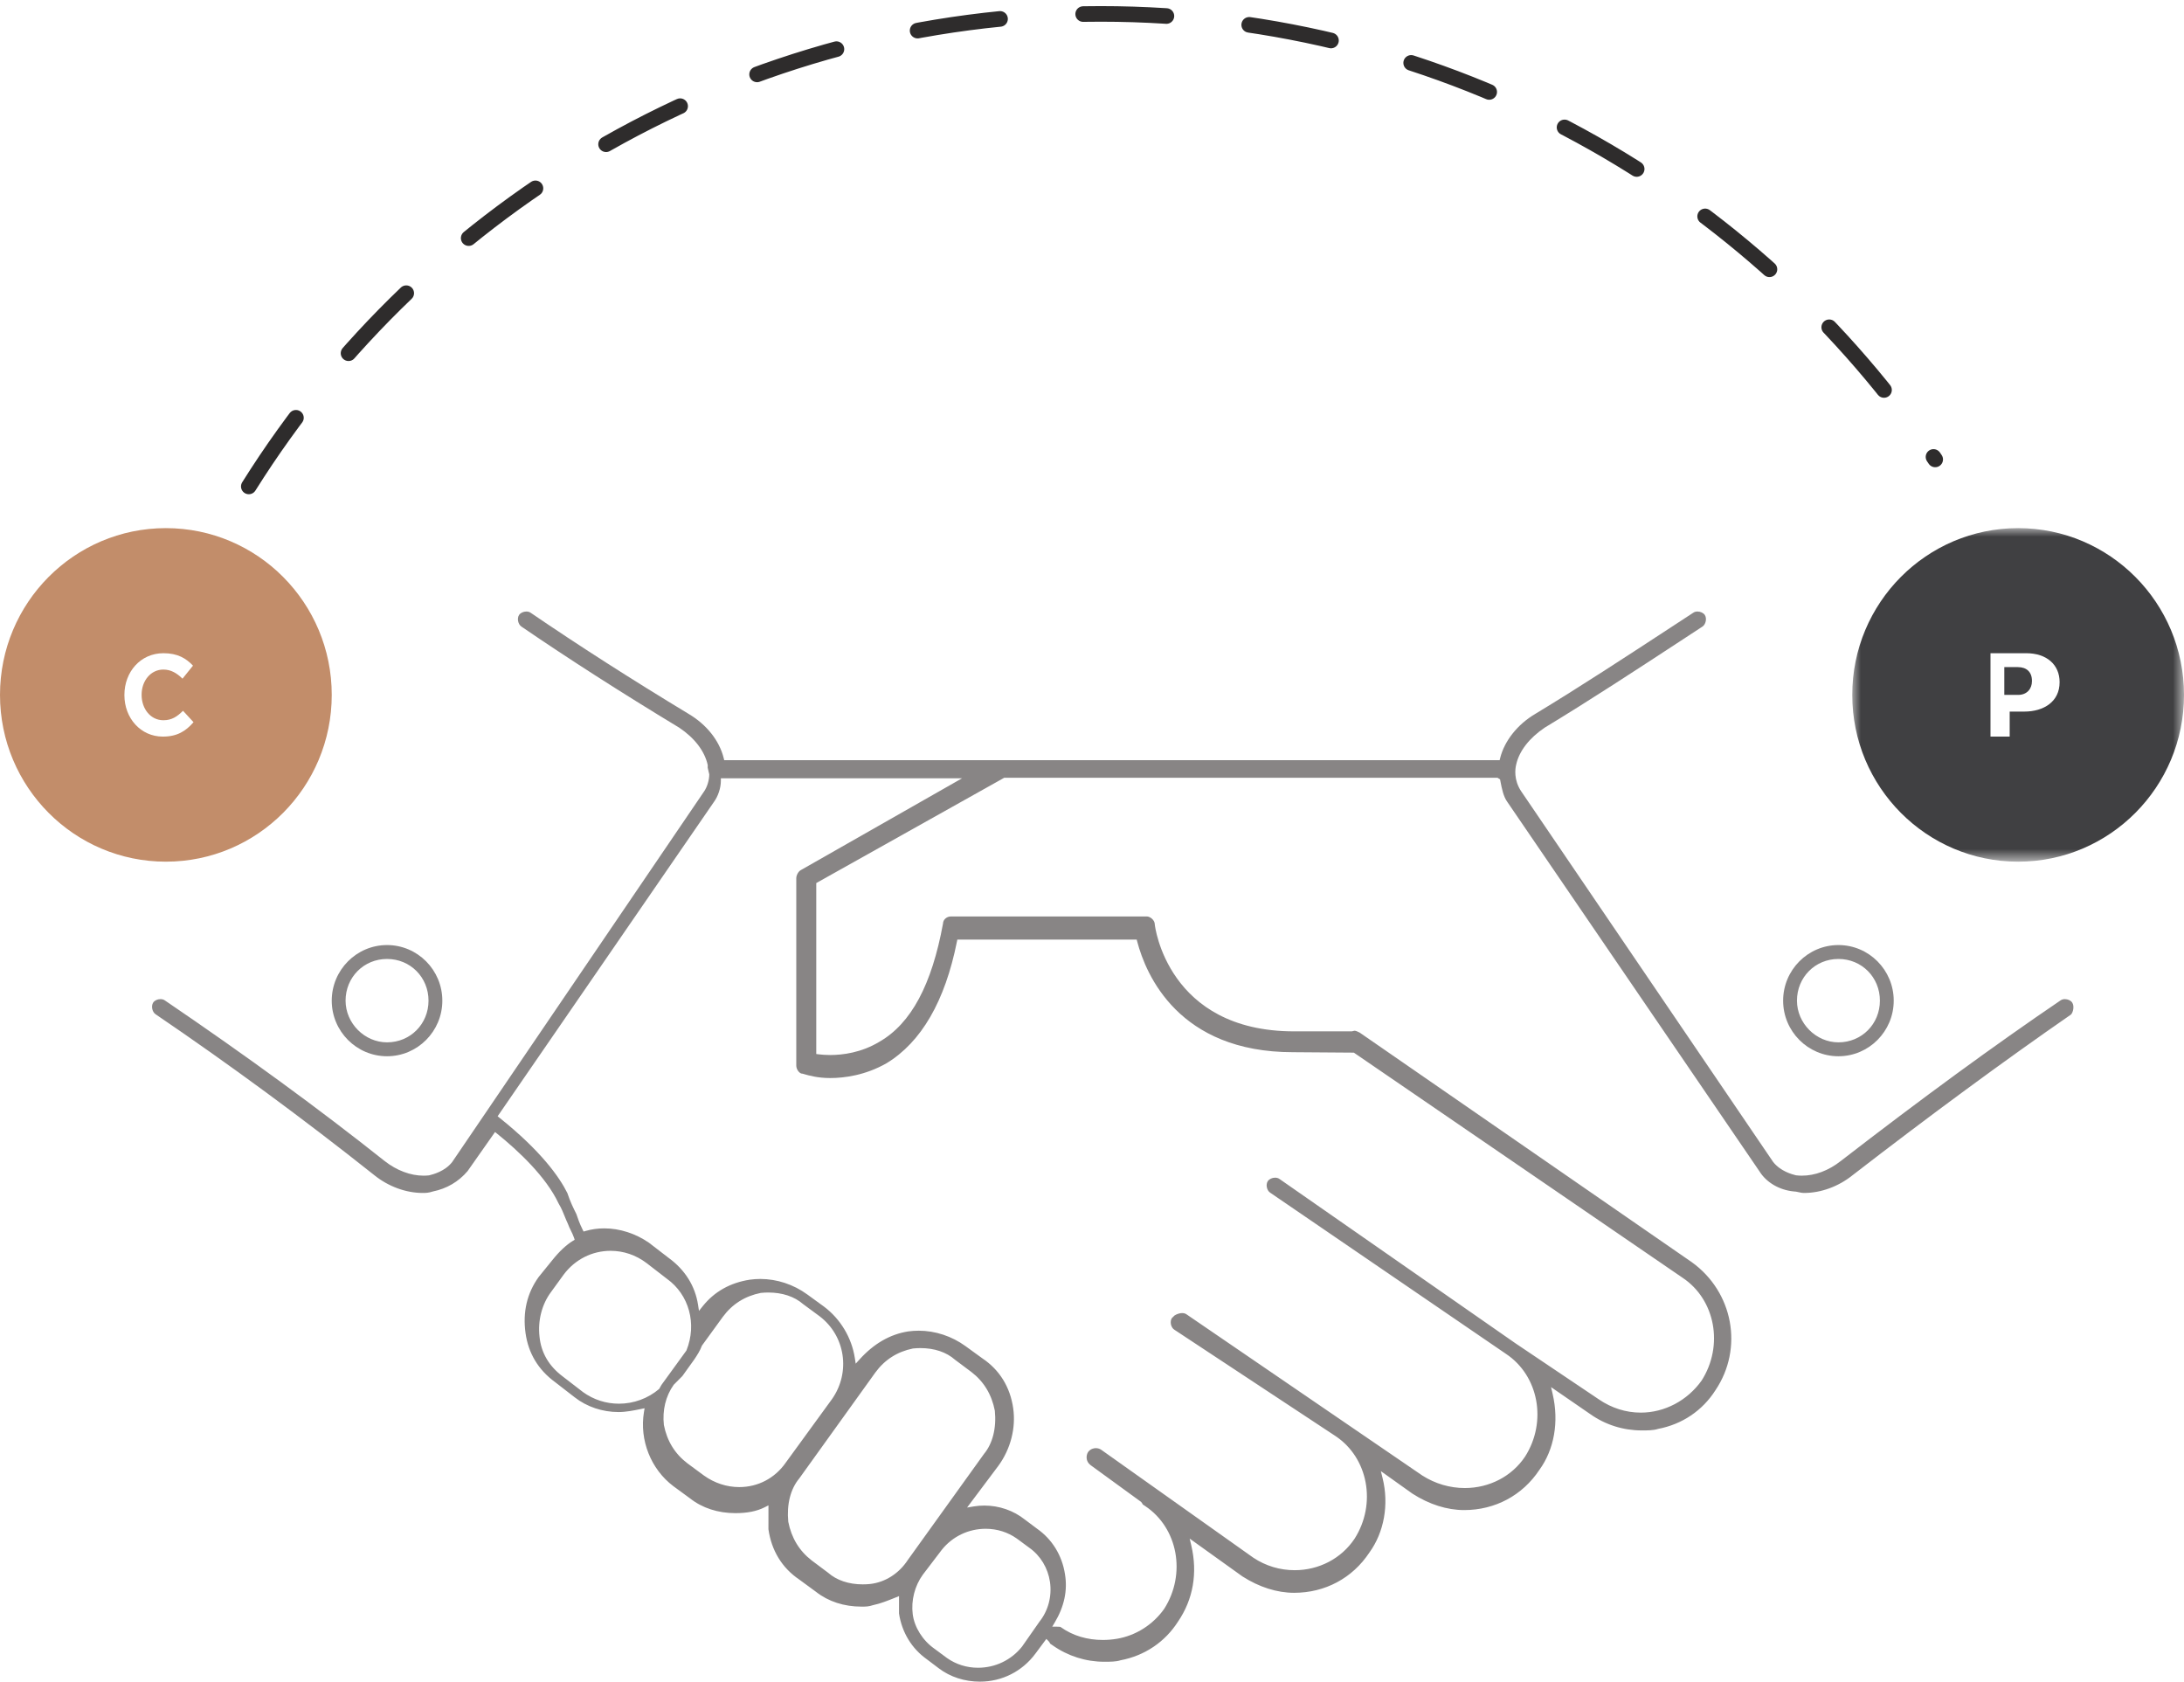
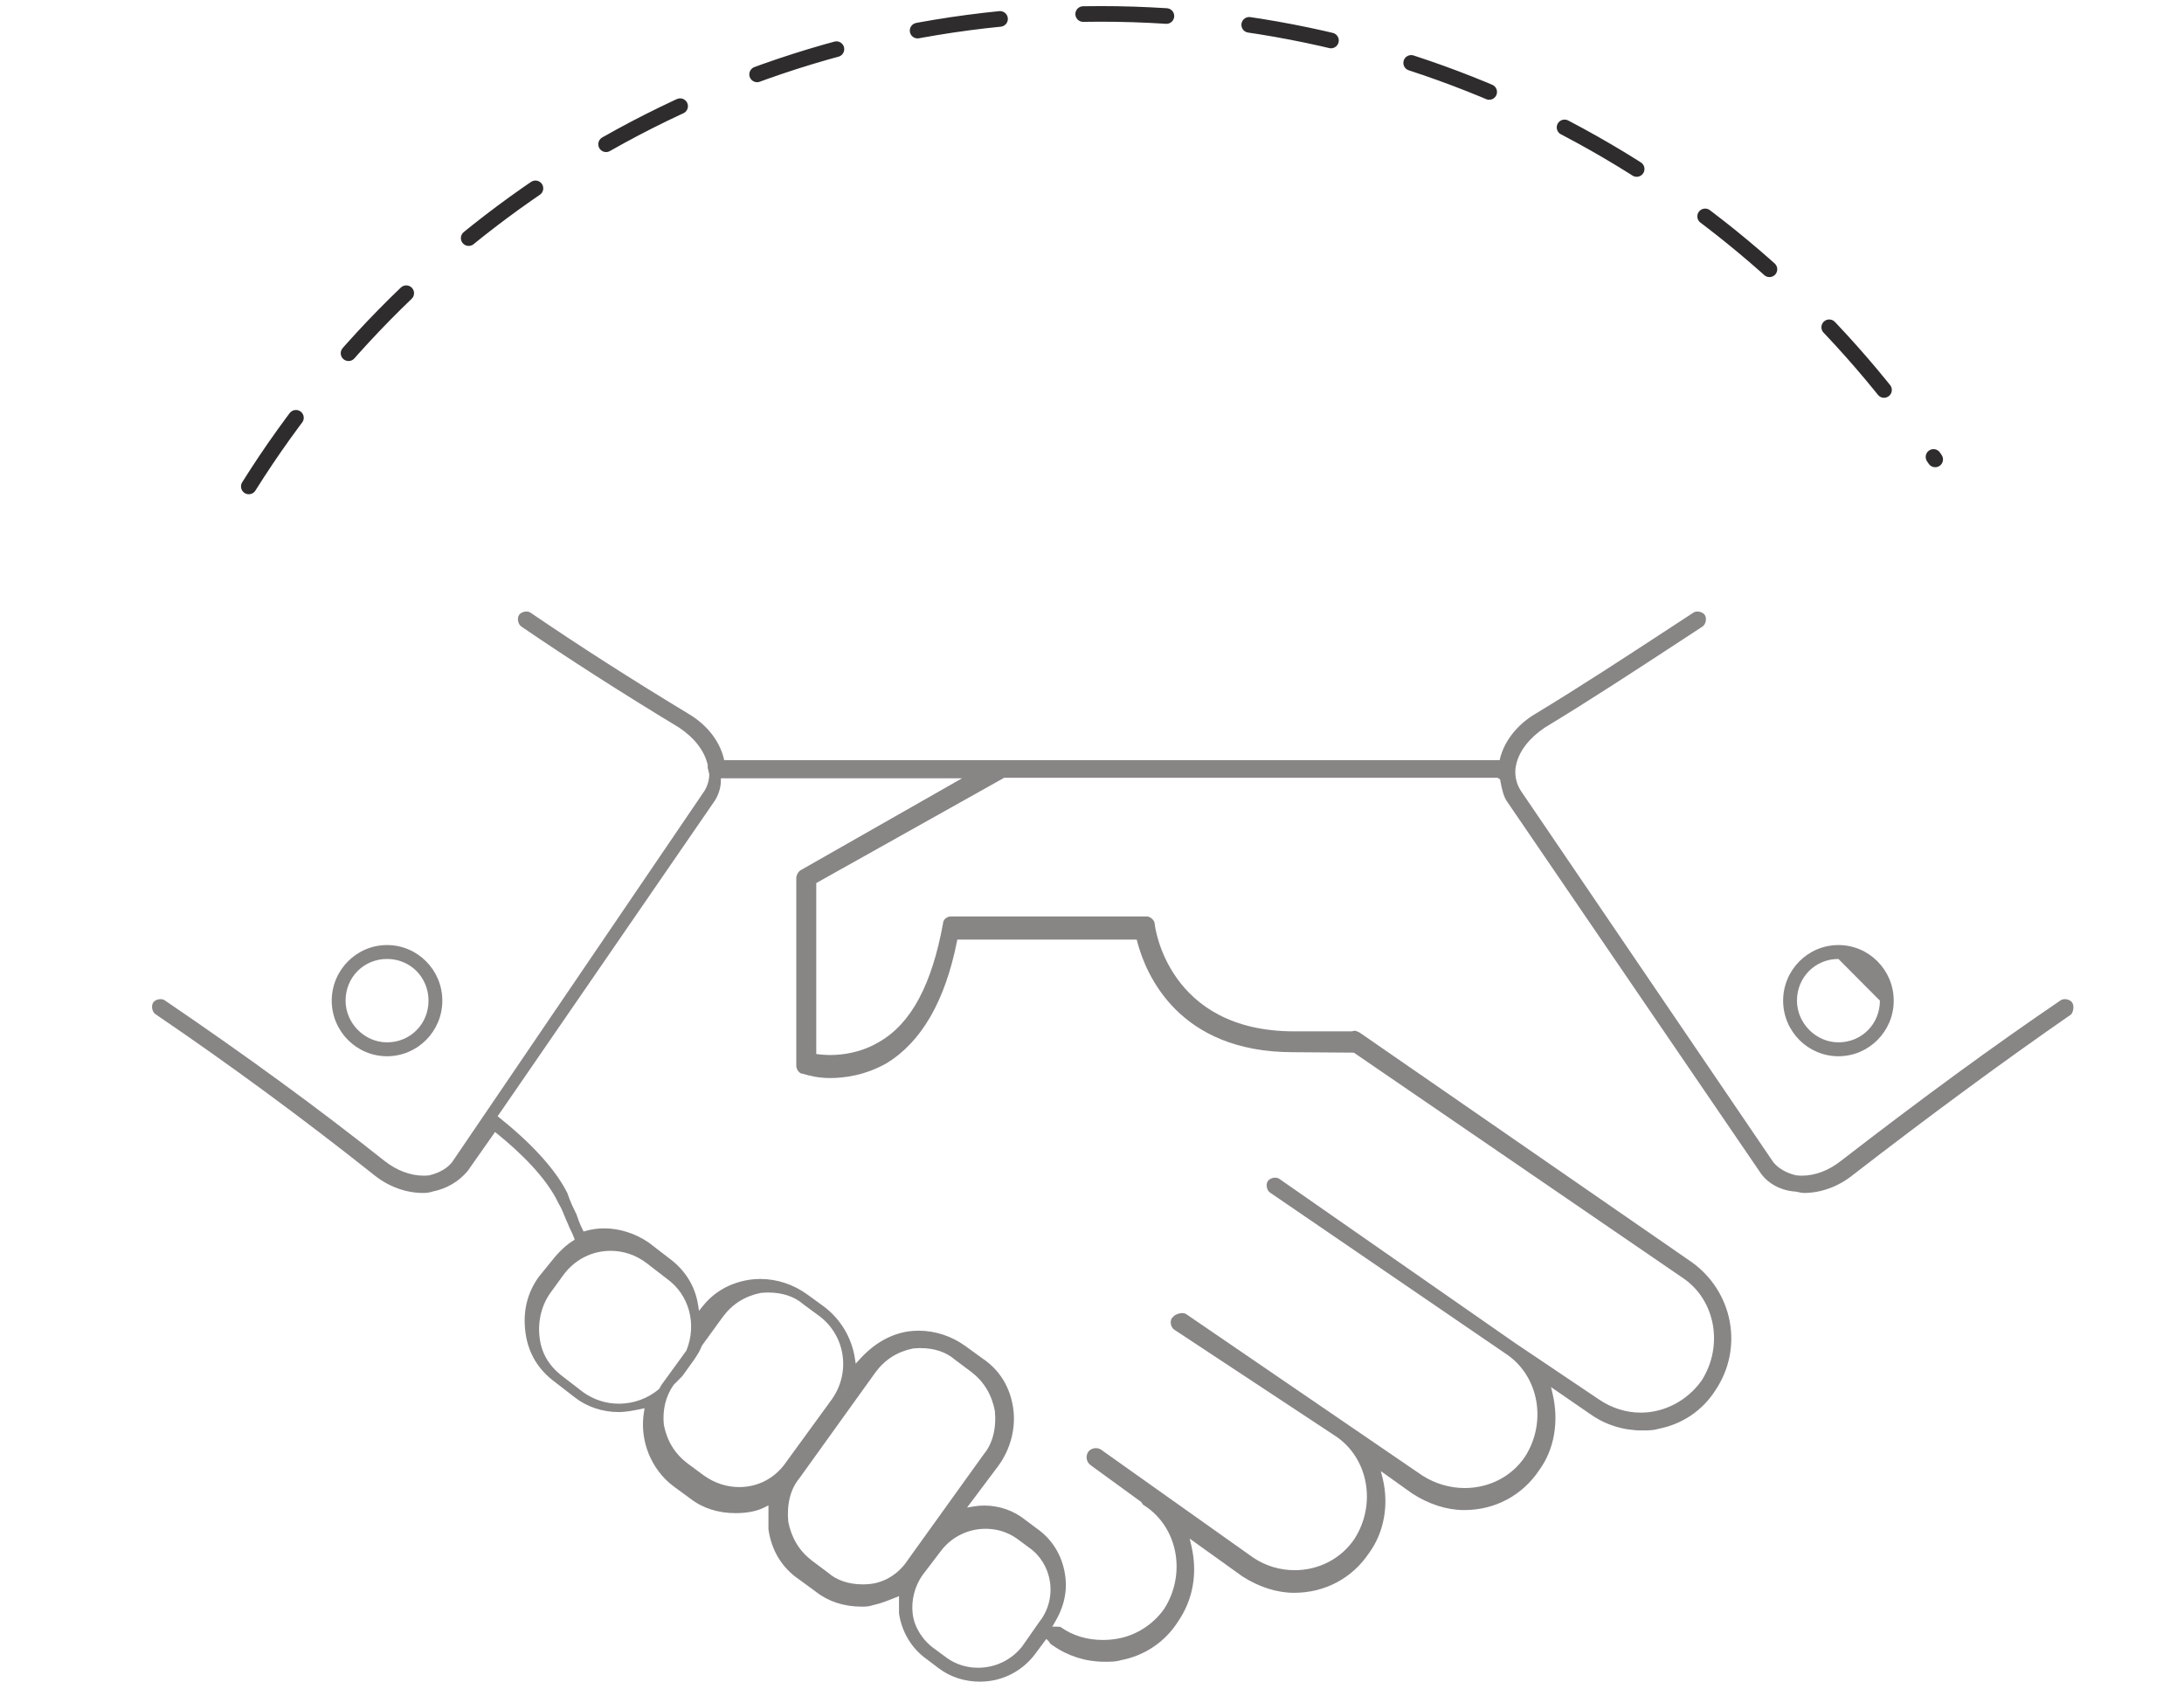
<svg xmlns="http://www.w3.org/2000/svg" xmlns:xlink="http://www.w3.org/1999/xlink" width="126px" height="97px" viewBox="0 0 126 97" version="1.1">
  <title>icon-partners</title>
  <desc>Created with Sketch.</desc>
  <defs>
-     <polygon id="path-1" points="19.139 19.24 19.139 0 0 7.88476603e-15 0 19.24 19.139 19.24" />
-   </defs>
+     </defs>
  <g id="Desktop" stroke="none" stroke-width="1" fill="none" fill-rule="evenodd">
    <g id="02---Desktop---Option-1---Register-mouse-over" transform="translate(-1064, -855)">
      <g id="3-COLUMNS" transform="translate(144, 811)">
        <g id="icon-partners" transform="translate(920, 44)">
          <g id="Group-3" transform="translate(106.861, 30.463)">
            <mask id="mask-2" fill="white">
              <use xlink:href="#path-1" />
            </mask>
            <g id="Clip-2" />
-             <path d="M11.962,8.892 C11.962,10.005 11.055,10.582 9.925,10.582 L9.082,10.582 L9.082,12.025 L7.975,12.025 L7.975,7.215 L10.033,7.215 C11.236,7.215 11.962,7.895 11.962,8.878 L11.962,8.892 Z M9.57,0 C4.284,0 0,4.307 0,9.62 C0,14.933 4.284,19.24 9.57,19.24 C14.854,19.24 19.139,14.933 19.139,9.62 C19.139,4.307 14.854,0 9.57,0 L9.57,0 Z M9.551,8.017 L8.772,8.017 L8.772,9.62 L9.57,9.62 C10.073,9.62 10.367,9.275 10.367,8.826 L10.367,8.811 C10.367,8.293 10.054,8.017 9.551,8.017 L9.551,8.017 Z" id="Fill-1" fill="#404042" mask="url(#mask-2)" />
          </g>
-           <path d="M9.393,42.488 C8.122,42.488 7.177,41.431 7.177,40.096 L7.177,40.083 C7.177,38.761 8.103,37.678 9.43,37.678 C10.245,37.678 10.733,37.971 11.134,38.395 L10.529,39.146 C10.195,38.82 9.856,38.621 9.424,38.621 C8.695,38.621 8.17,39.272 8.17,40.069 L8.17,40.083 C8.17,40.881 8.684,41.544 9.424,41.544 C9.918,41.544 10.22,41.331 10.559,40.999 L11.165,41.657 C10.72,42.169 10.226,42.488 9.393,42.488 M9.569,30.463 C4.284,30.463 0,34.769 0,40.083 C0,45.396 4.284,49.702 9.569,49.702 C14.855,49.702 19.139,45.396 19.139,40.083 C19.139,34.769 14.855,30.463 9.569,30.463" id="Fill-4" fill="#C28D6A" />
          <path d="M14.354,28.058 C24.632,11.682 42.804,0.802 63.507,0.802 C83.546,0.802 101.213,10.996 111.646,26.5" id="Stroke-6" stroke="#2E2C2C" stroke-width="0.9" stroke-linecap="round" stroke-dasharray="4.805" />
          <path d="M35.227,72.149 C34.159,72.149 33.172,72.648 32.52,73.52 L31.791,74.524 C31.265,75.227 31.021,76.165 31.125,77.095 C31.216,78.023 31.667,78.796 32.462,79.393 L33.642,80.302 C34.25,80.738 34.963,80.967 35.708,80.967 C36.558,80.967 37.382,80.666 38.029,80.116 L38.16,79.885 L39.601,77.9 C40.223,76.362 39.751,74.673 38.473,73.76 L37.294,72.85 C36.684,72.391 35.969,72.149 35.227,72.149 M44.322,74.554 C44.178,74.554 44.034,74.561 43.889,74.577 C42.975,74.761 42.245,75.223 41.706,75.952 L40.495,77.619 C40.39,77.911 40.213,78.177 40.057,78.412 L39.368,79.373 L38.865,79.879 C38.403,80.532 38.208,81.347 38.301,82.197 C38.483,83.122 38.94,83.861 39.66,84.408 L40.613,85.111 C41.223,85.547 41.926,85.777 42.649,85.777 C43.728,85.777 44.704,85.266 45.327,84.374 L48.006,80.694 C49.086,79.145 48.768,77.049 47.283,75.922 L46.33,75.22 C45.832,74.786 45.136,74.554 44.322,74.554 M53.104,77.76 C52.96,77.76 52.814,77.768 52.669,77.783 C51.759,77.969 51.034,78.437 50.498,79.172 L46.11,85.28 C45.607,85.882 45.381,86.771 45.477,87.775 C45.66,88.713 46.114,89.457 46.83,90.009 L47.776,90.718 C48.272,91.154 48.965,91.388 49.773,91.388 C49.916,91.388 50.061,91.382 50.204,91.366 C51.077,91.266 51.87,90.758 52.381,89.971 L56.765,83.87 C57.267,83.268 57.494,82.378 57.395,81.374 C57.214,80.438 56.761,79.691 56.045,79.141 L55.097,78.432 C54.603,77.996 53.911,77.76 53.104,77.76 M56.789,86.843 C57.644,86.843 58.474,87.13 59.126,87.651 L59.833,88.18 C60.705,88.792 61.275,89.721 61.441,90.801 C61.598,91.739 61.397,92.677 60.846,93.594 L60.705,93.829 L60.979,93.829 C61.155,93.829 61.183,93.834 61.22,93.871 C61.901,94.351 62.727,94.595 63.628,94.595 C63.898,94.595 64.166,94.572 64.431,94.528 C65.526,94.346 66.522,93.714 67.167,92.797 C68.449,90.784 67.955,88.129 66.071,86.874 L65.928,86.778 C65.906,86.733 65.879,86.678 65.832,86.631 L62.916,84.509 C62.621,84.288 62.657,83.933 62.777,83.752 C62.921,83.562 63.117,83.531 63.221,83.531 C63.332,83.531 63.441,83.563 63.527,83.621 L72.307,89.85 C73.017,90.323 73.842,90.572 74.693,90.571 C76.098,90.571 77.39,89.893 78.148,88.756 C79.428,86.748 78.936,84.092 77.052,82.837 L67.74,76.692 C67.65,76.632 67.581,76.519 67.553,76.386 C67.527,76.253 67.547,76.119 67.608,76.029 L67.765,75.876 C67.891,75.796 68.059,75.74 68.202,75.74 C68.295,75.74 68.378,75.762 68.448,75.809 L82.061,85.113 C82.802,85.584 83.648,85.832 84.509,85.832 C85.928,85.832 87.228,85.154 87.986,84.017 C89.266,82.007 88.773,79.351 86.889,78.097 L73.276,68.793 C73.184,68.733 73.115,68.617 73.087,68.485 C73.061,68.353 73.082,68.221 73.142,68.13 C73.222,68.011 73.391,67.93 73.565,67.93 C73.658,67.93 73.741,67.954 73.806,67.997 L87.418,77.475 L92.251,80.724 C92.978,81.22 93.811,81.482 94.66,81.482 C96.032,81.482 97.344,80.791 98.171,79.632 C99.455,77.618 98.962,74.964 97.078,73.707 L78.107,60.718 L74.593,60.692 C67.999,60.692 66.113,56.23 65.609,54.312 L65.579,54.196 L55.231,54.196 L55.206,54.321 C54.519,57.751 53.154,60.108 51.149,61.328 C49.912,62.033 48.695,62.183 47.891,62.183 C47.171,62.183 46.656,62.033 46.409,61.962 C46.309,61.933 46.265,61.921 46.222,61.921 C46.079,61.864 45.939,61.667 45.939,61.46 L45.939,50.664 C45.939,50.461 46.078,50.251 46.203,50.188 L55.503,44.893 L41.588,44.893 L41.588,45.048 C41.588,45.452 41.424,45.944 41.179,46.27 L28.709,64.388 L28.821,64.477 C31.221,66.397 32.273,67.895 32.732,68.816 C32.901,69.325 33.08,69.683 33.253,70.03 C33.343,70.296 33.433,70.564 33.611,70.922 L33.668,71.037 L33.792,71.002 C34.133,70.903 34.492,70.854 34.86,70.854 C35.751,70.854 36.668,71.149 37.439,71.682 L38.574,72.556 C39.519,73.242 40.105,74.178 40.272,75.265 L40.326,75.613 L40.546,75.338 C41.216,74.501 42.13,73.988 43.259,73.814 C43.462,73.786 43.666,73.772 43.868,73.772 C44.82,73.772 45.78,74.088 46.57,74.663 L47.537,75.366 C48.488,76.079 49.138,77.162 49.318,78.337 L49.368,78.658 L49.587,78.417 C50.411,77.502 51.357,76.959 52.394,76.798 C52.597,76.77 52.802,76.756 53.005,76.756 C53.955,76.756 54.913,77.072 55.705,77.648 L56.672,78.35 C57.666,79.014 58.28,80.008 58.454,81.232 C58.616,82.37 58.306,83.576 57.603,84.543 L55.793,86.957 L56.174,86.893 C56.376,86.859 56.582,86.843 56.789,86.843 M56.868,88.182 C55.874,88.182 54.949,88.625 54.332,89.398 L53.235,90.837 C52.773,91.475 52.557,92.322 52.657,93.106 C52.752,93.862 53.233,94.626 53.909,95.1 L54.636,95.638 C55.157,96.005 55.775,96.198 56.424,96.198 C57.419,96.198 58.343,95.754 58.961,94.982 L59.972,93.536 C60.473,92.908 60.695,92.072 60.576,91.25 C60.459,90.447 60.025,89.729 59.384,89.278 L58.658,88.742 C58.135,88.375 57.517,88.182 56.868,88.182 M56.53,97 C55.658,97 54.82,96.729 54.17,96.237 L53.469,95.707 C52.599,95.091 52.031,94.155 51.866,93.067 L51.867,92.065 L51.656,92.151 C51.233,92.322 50.796,92.499 50.37,92.586 C50.111,92.672 49.957,92.672 49.699,92.672 C48.694,92.672 47.787,92.377 47.078,91.819 L46.111,91.11 C45.121,90.443 44.508,89.441 44.333,88.209 L44.334,86.831 L44.111,86.944 C43.662,87.17 43.112,87.28 42.428,87.28 C41.424,87.28 40.518,86.987 39.809,86.428 L38.842,85.72 C37.549,84.742 36.885,83.067 37.151,81.453 L37.188,81.23 L36.968,81.275 C36.549,81.36 36.114,81.449 35.686,81.449 C34.753,81.449 33.852,81.145 33.152,80.596 L32.013,79.714 C31.053,79.008 30.485,78.062 30.32,76.899 C30.149,75.683 30.404,74.592 31.08,73.654 L31.863,72.689 C32.252,72.198 32.673,71.803 33.049,71.575 L33.155,71.511 L33.116,71.392 C33.07,71.254 33.001,71.114 32.933,70.975 C32.871,70.849 32.808,70.723 32.766,70.597 C32.692,70.443 32.639,70.309 32.583,70.172 C32.491,69.94 32.393,69.696 32.226,69.417 C31.504,67.874 29.902,66.38 28.688,65.399 L28.56,65.296 L26.976,67.551 C26.455,68.163 25.777,68.562 24.969,68.727 C24.712,68.811 24.554,68.811 24.386,68.811 C23.419,68.811 22.401,68.437 21.594,67.785 C17.489,64.525 13.243,61.401 8.97,58.499 C8.778,58.368 8.709,58.024 8.838,57.829 C8.915,57.71 9.085,57.631 9.258,57.631 C9.352,57.631 9.436,57.654 9.499,57.697 C14.234,60.913 18.385,63.947 22.189,66.968 C22.884,67.514 23.684,67.814 24.438,67.814 C24.545,67.814 24.651,67.808 24.754,67.796 C24.994,67.737 25.66,67.568 26.084,67.032 L40.63,45.637 C40.806,45.371 40.919,44.991 40.919,44.665 L40.827,44.275 L40.832,44.136 C40.657,43.326 40.074,42.569 39.186,41.973 C35.824,39.938 32.847,38.031 30.08,36.141 C29.886,36.01 29.817,35.667 29.946,35.472 C30.024,35.354 30.194,35.273 30.367,35.273 C30.461,35.273 30.544,35.297 30.608,35.34 C33.399,37.244 36.381,39.154 39.722,41.175 C40.763,41.789 41.503,42.719 41.753,43.731 L41.782,43.849 L86.517,43.849 L86.546,43.731 C86.794,42.735 87.552,41.78 88.576,41.177 C91.192,39.593 93.821,37.872 96.364,36.209 L97.692,35.341 C97.757,35.297 97.84,35.273 97.932,35.273 C98.106,35.273 98.275,35.354 98.355,35.473 C98.483,35.667 98.415,36.01 98.221,36.14 L96.923,36.99 C94.373,38.658 91.738,40.384 89.12,41.97 C88.226,42.57 87.643,43.326 87.472,44.103 C87.413,44.34 87.321,44.976 87.756,45.636 L102.297,67.023 C102.729,67.568 103.393,67.737 103.613,67.793 C103.737,67.808 103.843,67.814 103.949,67.814 C104.716,67.814 105.495,67.521 106.198,66.969 C110.884,63.347 115.036,60.313 118.889,57.696 C118.953,57.654 119.036,57.631 119.128,57.631 C119.302,57.631 119.471,57.71 119.55,57.83 C119.685,58.033 119.605,58.393 119.481,58.519 C115.586,61.216 111.34,64.34 106.885,67.783 C106.075,68.437 105.057,68.811 104.089,68.811 C103.961,68.811 103.856,68.787 103.753,68.764 C103.66,68.742 103.571,68.723 103.476,68.723 C102.646,68.639 101.903,68.204 101.504,67.559 L86.961,46.256 C86.735,45.95 86.646,45.487 86.566,45.081 L86.542,44.954 L86.397,44.864 L57.932,44.864 L47.092,50.936 L47.092,60.797 L47.227,60.814 C47.407,60.836 47.634,60.855 47.893,60.855 C48.614,60.855 49.693,60.721 50.742,60.086 C52.56,59.039 53.759,56.807 54.406,53.264 C54.408,53.06 54.604,52.862 54.866,52.862 L66.164,52.862 C66.345,52.862 66.623,53.062 66.623,53.326 C66.623,53.388 67.35,59.49 74.661,59.49 L77.989,59.49 L78.142,59.454 C78.229,59.454 78.334,59.507 78.444,59.562 L97.608,72.807 C99.996,74.528 100.595,77.772 98.969,80.189 C98.218,81.37 97.039,82.161 95.652,82.422 C95.393,82.509 95.049,82.509 94.718,82.509 C93.643,82.509 92.613,82.183 91.74,81.564 L89.484,80.011 L89.575,80.402 C89.948,82.005 89.67,83.601 88.813,84.781 C87.835,86.259 86.253,87.103 84.47,87.103 C83.485,87.103 82.454,86.777 81.487,86.156 L79.665,84.857 L79.766,85.265 C80.14,86.777 79.854,88.38 79.003,89.553 C78.026,91.031 76.444,91.875 74.661,91.875 C73.674,91.875 72.644,91.548 71.678,90.929 L68.635,88.748 L68.73,89.15 C69.101,90.739 68.836,92.255 67.964,93.534 C67.213,94.712 66.035,95.505 64.648,95.766 C64.389,95.852 64.046,95.852 63.712,95.852 C62.64,95.852 61.61,95.525 60.734,94.909 L60.59,94.81 C60.567,94.764 60.54,94.708 60.492,94.661 L60.366,94.535 L59.735,95.384 C58.973,96.411 57.804,97 56.53,97" id="Fill-8" fill="#888585" />
          <path d="M22.329,55.314 C20.988,55.314 19.937,56.37 19.937,57.719 C19.937,59.022 21.032,60.124 22.329,60.124 C23.67,60.124 24.722,59.067 24.722,57.719 C24.722,56.37 23.67,55.314 22.329,55.314 M22.329,60.926 C20.571,60.926 19.139,59.488 19.139,57.72 C19.139,55.951 20.571,54.512 22.329,54.512 C24.088,54.512 25.519,55.951 25.519,57.72 C25.519,59.488 24.088,60.926 22.329,60.926" id="Fill-10" fill="#888585" />
-           <path d="M106.064,55.314 C104.722,55.314 103.671,56.37 103.671,57.719 C103.671,59.022 104.767,60.124 106.064,60.124 C107.405,60.124 108.456,59.067 108.456,57.719 C108.456,56.37 107.405,55.314 106.064,55.314 M106.064,60.926 C104.304,60.926 102.873,59.488 102.873,57.72 C102.873,55.951 104.304,54.512 106.064,54.512 C107.822,54.512 109.253,55.951 109.253,57.72 C109.253,59.488 107.822,60.926 106.064,60.926" id="Fill-12" fill="#888585" />
+           <path d="M106.064,55.314 C104.722,55.314 103.671,56.37 103.671,57.719 C103.671,59.022 104.767,60.124 106.064,60.124 C107.405,60.124 108.456,59.067 108.456,57.719 M106.064,60.926 C104.304,60.926 102.873,59.488 102.873,57.72 C102.873,55.951 104.304,54.512 106.064,54.512 C107.822,54.512 109.253,55.951 109.253,57.72 C109.253,59.488 107.822,60.926 106.064,60.926" id="Fill-12" fill="#888585" />
        </g>
      </g>
    </g>
  </g>
</svg>